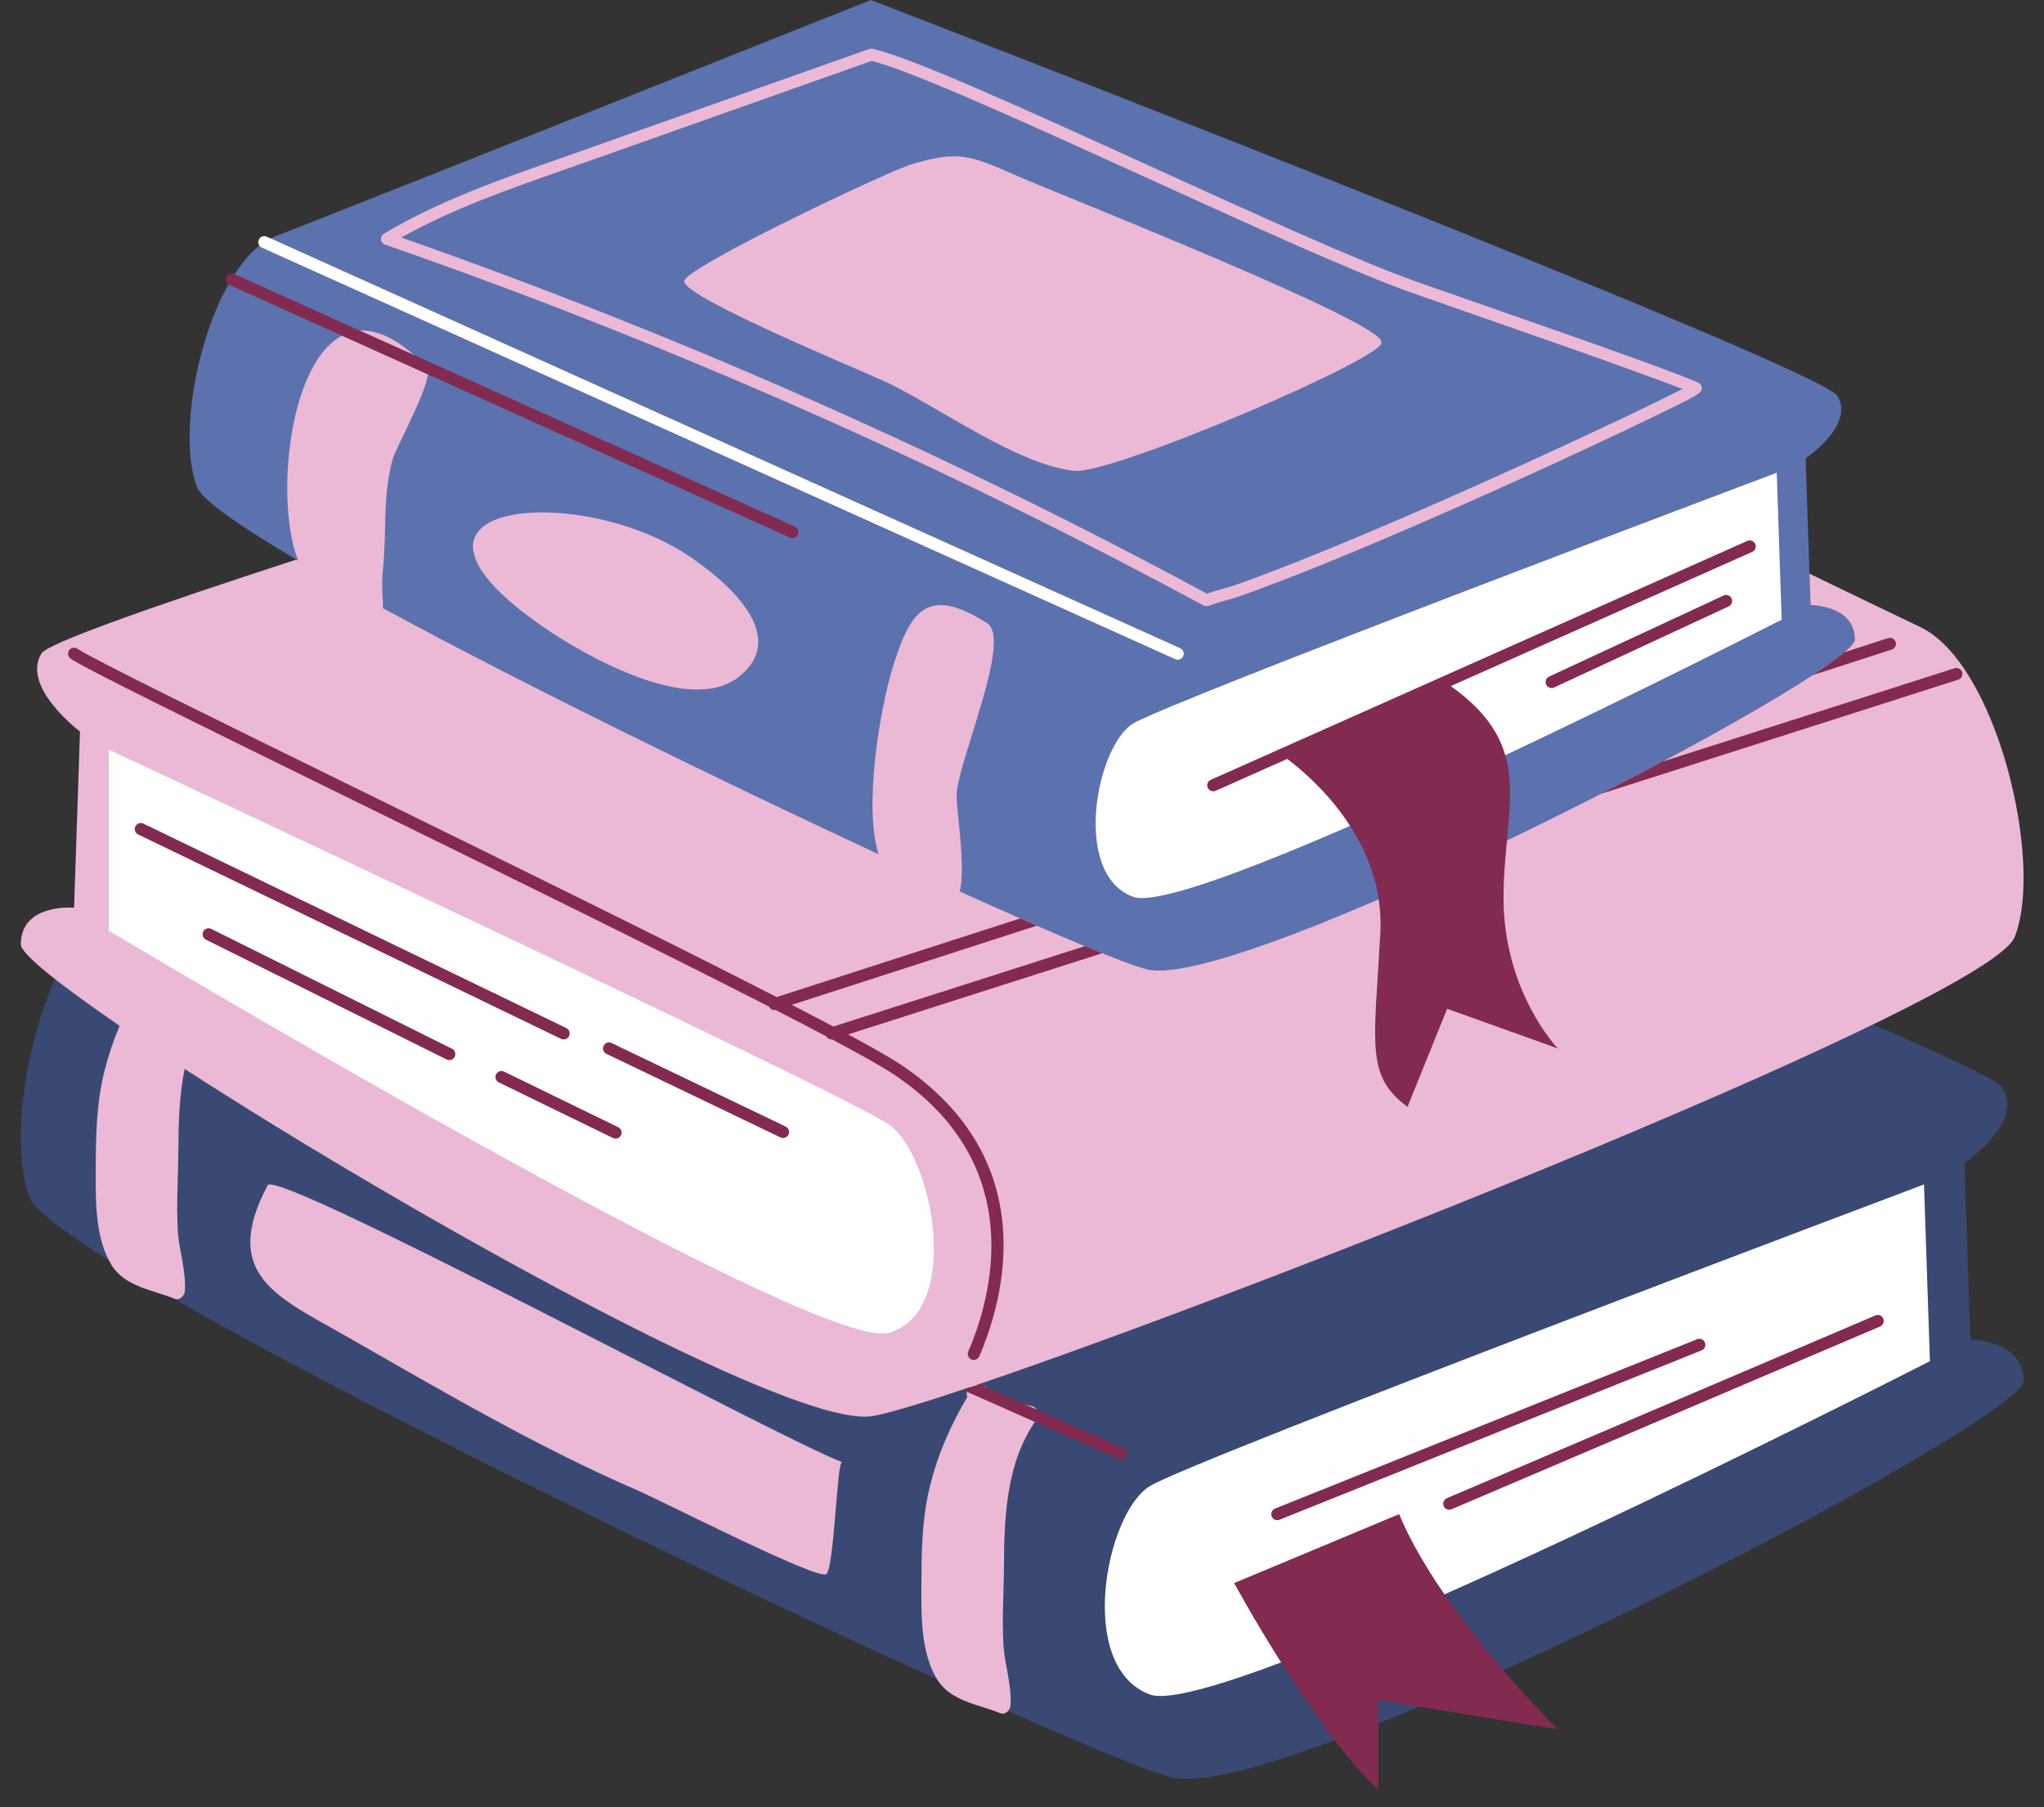
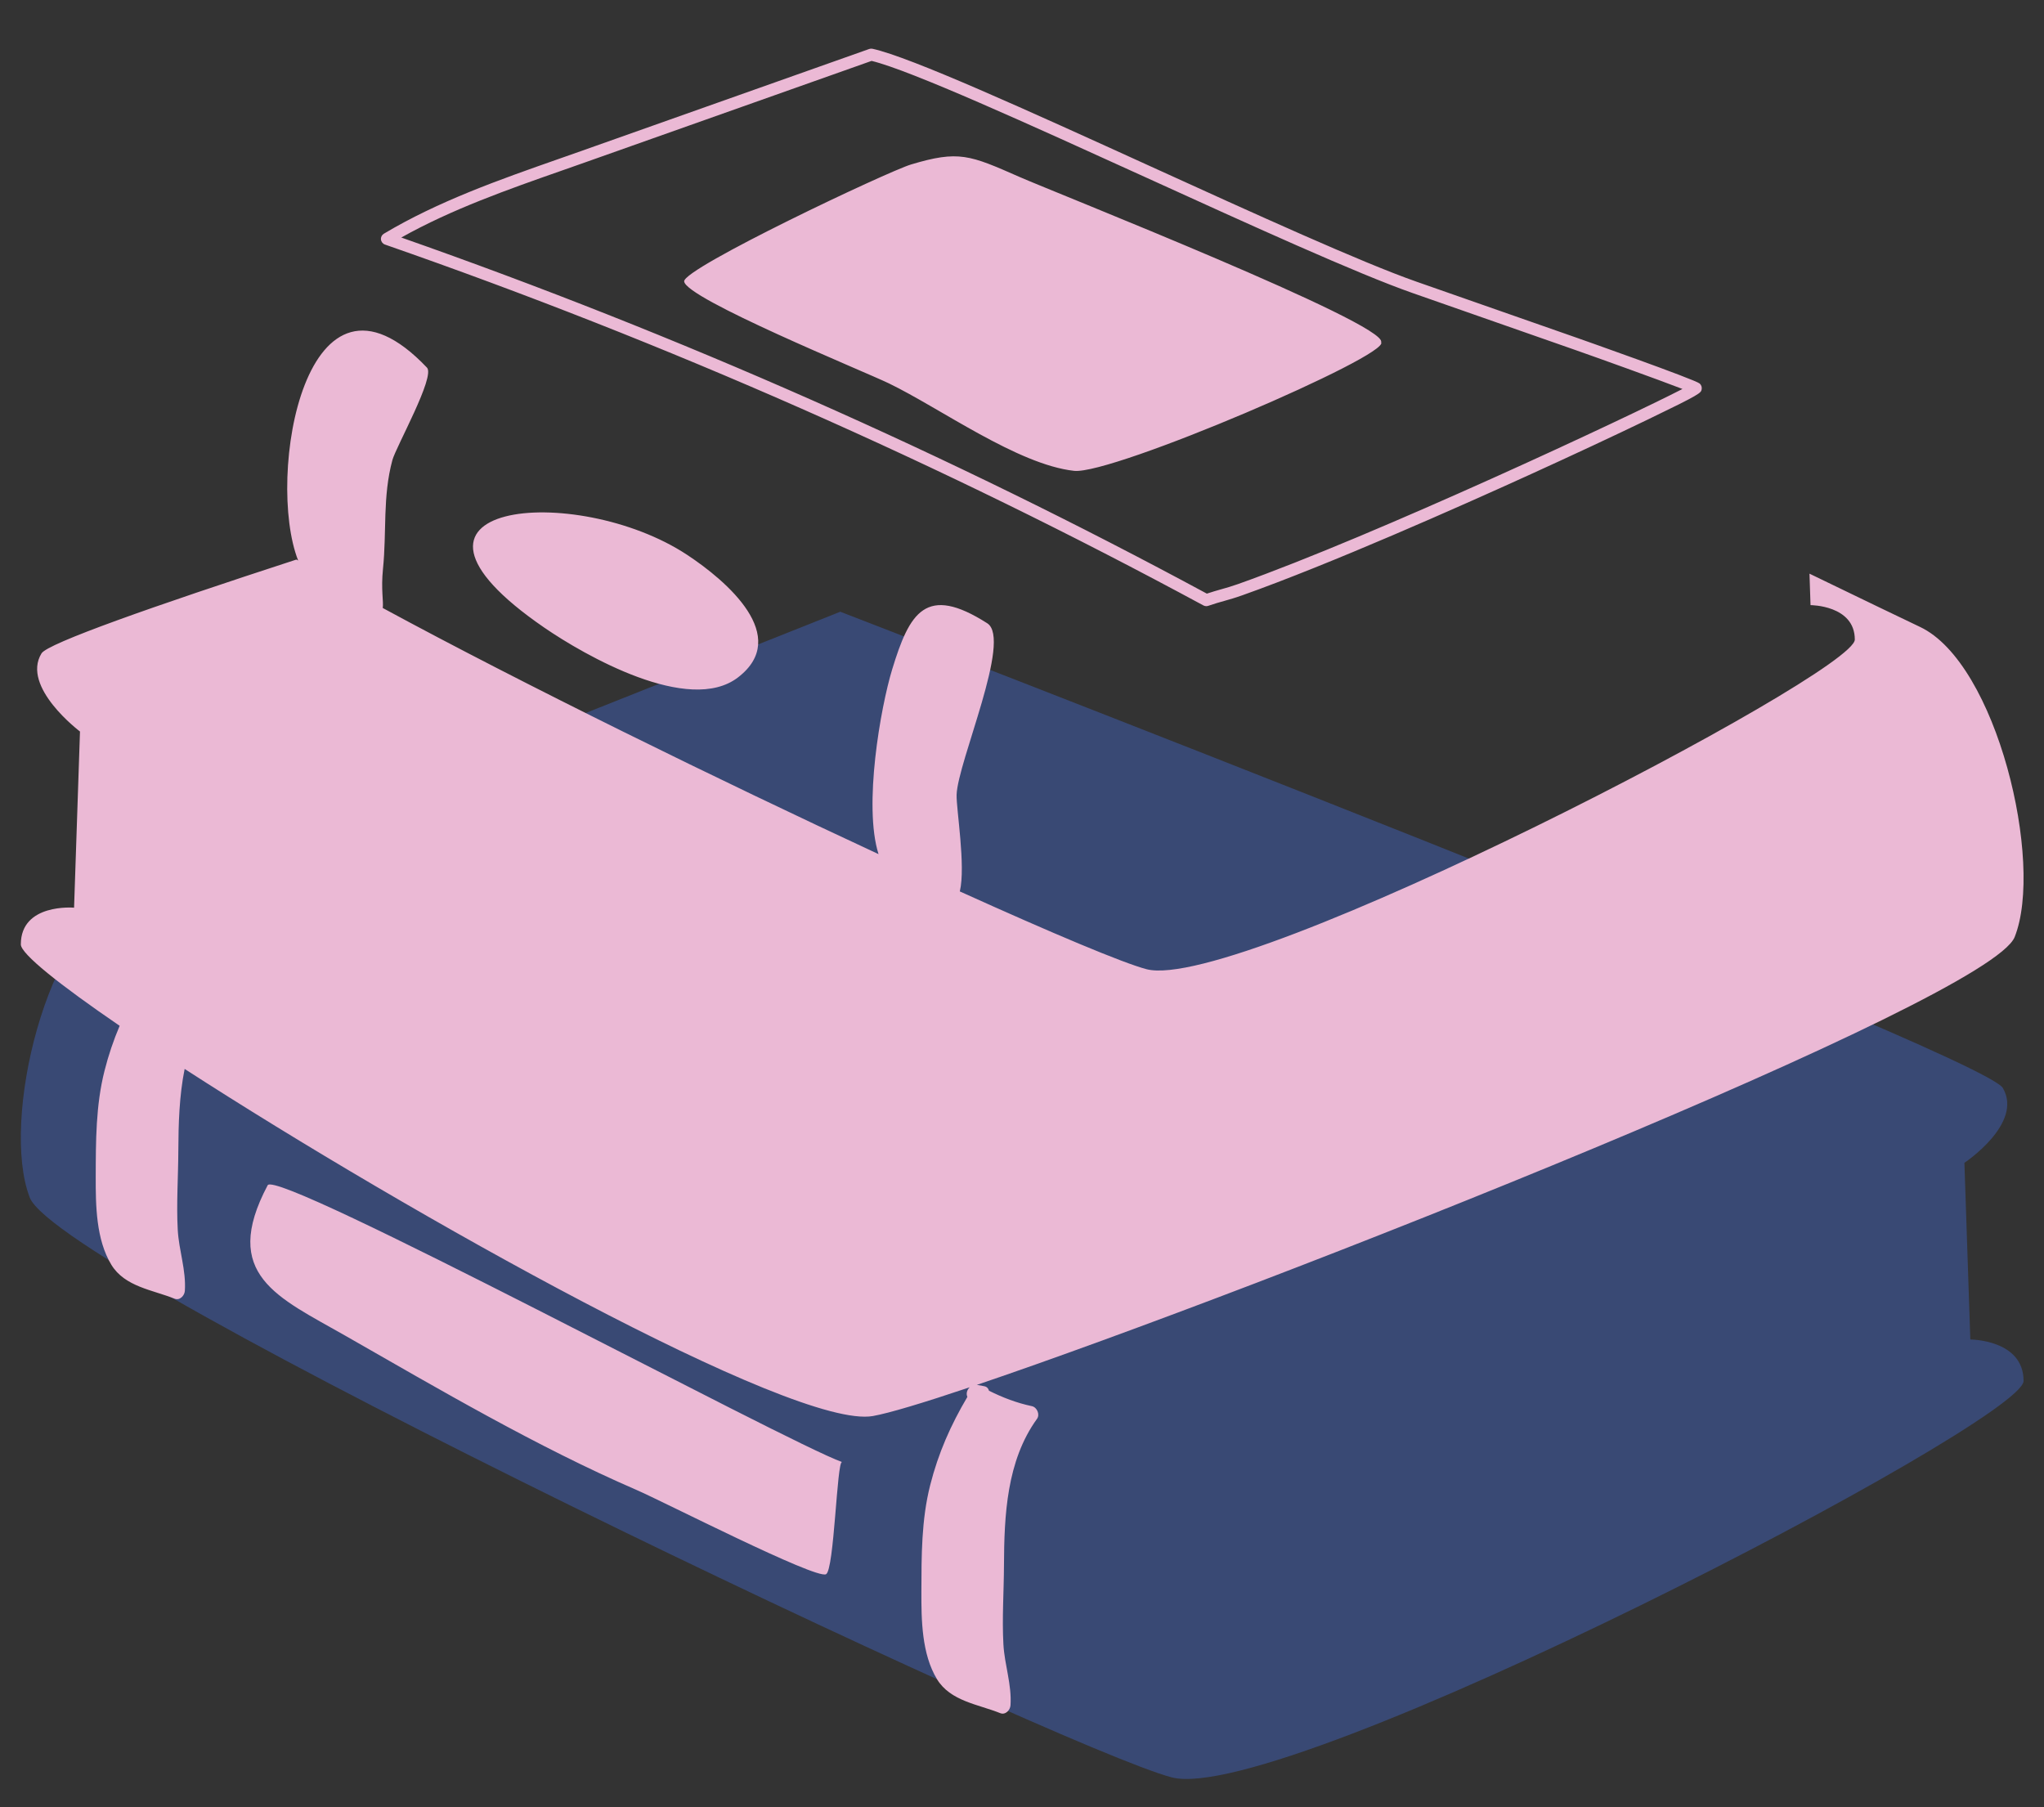
<svg xmlns="http://www.w3.org/2000/svg" fill="#000000" height="451.1" preserveAspectRatio="xMidYMid meet" version="1" viewBox="-5.2 0.0 510.3 451.1" width="510.3" zoomAndPan="magnify">
  <rect x="-5.2" y="0.0" width="510.3" height="451.1" fill="#333333" stroke="none" />
  <defs>
    <clipPath id="a">
-       <path d="M 11 68 L 485 68 L 485 446.82 L 11 446.82 Z M 11 68" />
-     </clipPath>
+       </clipPath>
  </defs>
  <g>
    <g id="change1_1">
      <path d="M 500 344.738 C 500 355.078 315.363 451.086 287.301 443.703 C 259.234 436.316 9.609 318.148 2.223 298.949 C -5.164 279.746 6.656 231.004 25.855 223.617 C 45.059 216.23 204.582 152.715 204.582 152.715 C 204.582 152.715 489.66 262.758 494.828 271.621 C 500 280.484 485.23 290.285 485.23 290.285 L 486.707 334.398 C 486.707 334.398 500 334.398 500 344.738" fill="#394974" />
    </g>
    <g id="change2_1">
-       <path d="M 457.867 159.664 C 457.867 168.262 304.348 248.09 281.016 241.949 C 257.68 235.809 50.121 137.559 43.98 121.59 C 37.844 105.625 47.668 65.098 63.633 58.957 C 79.598 52.816 212.238 0.004 212.238 0.004 C 212.238 0.004 449.27 91.504 453.566 98.871 C 457.867 106.238 445.586 114.391 445.586 114.391 L 446.812 151.066 C 446.812 151.066 457.867 151.066 457.867 159.664" fill="#5c72af" />
-     </g>
+       </g>
    <g id="change3_1">
      <path d="M 61.625 295.891 C 49.777 318.246 64.223 323.859 80.941 333.41 C 104.406 346.816 128.887 361.207 153.676 371.938 C 160.453 374.871 198.367 394.273 201.016 393 C 203.086 392.004 203.727 364.531 205.031 364.992 C 191.188 360.074 63.914 291.566 61.625 295.891 Z M 94.984 59.297 C 164.055 83.523 231.695 113.422 296.098 148.195 C 297.465 147.738 298.578 147.426 299.66 147.117 C 300.984 146.746 302.238 146.391 303.918 145.797 C 338.379 133.559 401.781 103.871 414.84 97.102 C 408.723 94.738 393.438 89.25 387.934 87.32 L 347.465 73.156 C 333.668 68.328 306.871 56.129 280.961 44.332 C 252.012 31.156 222.094 17.535 212.398 15.203 L 140.742 40.586 C 138.902 41.234 137.062 41.883 135.227 42.527 C 121.656 47.285 107.656 52.195 94.984 59.297 Z M 89.91 59.785 C 89.848 59.203 90.133 58.645 90.633 58.344 C 104.289 50.199 119.512 44.859 134.23 39.695 C 136.066 39.051 137.906 38.406 139.738 37.758 L 211.809 12.227 C 212.07 12.133 212.355 12.117 212.633 12.176 C 222.176 14.277 251.336 27.551 282.203 41.602 C 308.055 53.371 334.785 65.543 348.453 70.324 L 388.926 84.488 C 389.215 84.59 417.926 94.711 419.133 95.742 C 419.539 96.094 419.734 96.648 419.637 97.176 C 419.465 98.102 419.414 98.352 406.363 104.648 C 397.91 108.73 387.219 113.723 376.262 118.707 C 359.086 126.516 326.98 140.789 304.922 148.621 C 303.148 149.254 301.789 149.637 300.477 150.008 C 299.273 150.344 298.031 150.695 296.449 151.242 C 296.289 151.297 296.125 151.324 295.961 151.324 C 295.715 151.324 295.469 151.266 295.246 151.145 C 229.855 115.797 161.105 85.484 90.906 61.051 C 90.355 60.859 89.969 60.363 89.91 59.785 Z M 339.609 85.434 C 341.277 80.852 258.25 48.098 249.328 44.172 C 236.879 38.691 234.164 37.48 222.242 41.062 C 216.422 42.812 165.359 66.965 165.605 70.246 C 165.926 74.512 210.574 92.738 216.684 95.691 C 229.496 101.879 248.871 115.992 262.953 117.543 C 272.461 118.59 341.988 88.656 339.609 85.434 Z M 130.656 156.664 C 140.746 163.598 166.793 178.535 179.055 169.105 C 192.32 158.902 176.344 145.105 166.348 138.512 C 138.559 120.184 84.969 125.266 130.656 156.664 Z M 497.777 233.918 C 491.496 249.691 310.098 321.547 238.66 345.73 C 238.727 345.738 238.793 345.738 238.863 345.75 L 240.527 346.062 C 241.195 346.191 241.574 346.645 241.707 347.184 C 245.117 348.887 248.652 350.246 252.414 351.035 C 253.688 351.305 254.492 353.105 253.699 354.199 C 246.098 364.699 245.504 378.352 245.449 390.84 C 245.422 397.359 244.949 403.988 245.309 410.492 C 245.59 415.633 247.426 420.543 247.078 425.727 C 247.004 426.895 245.828 428.203 244.52 427.676 C 239.027 425.469 232.062 424.703 228.719 419.184 C 224.906 412.898 224.812 404.379 224.832 397.273 C 224.855 388.391 224.828 379.434 227.023 370.777 C 229.062 362.734 232.152 355.77 236.312 348.727 C 235.938 347.906 236.234 346.938 236.906 346.32 L 238.055 345.984 L 236.906 346.32 C 225.227 350.246 216.703 352.805 212.699 353.508 C 193.086 356.938 96.988 303.105 40.898 266.852 C 39.543 273.582 39.348 280.648 39.32 287.375 C 39.293 293.895 38.82 300.523 39.176 307.027 C 39.457 312.168 41.293 317.078 40.949 322.262 C 40.871 323.43 39.695 324.738 38.391 324.211 C 32.898 322.004 25.934 321.238 22.59 315.723 C 18.777 309.434 18.68 300.914 18.699 293.809 C 18.723 284.926 18.699 275.973 20.895 267.312 C 21.895 263.355 23.156 259.66 24.672 256.086 C 9.566 245.754 0 238.117 0 235.766 C 0 225.426 13.293 226.598 13.293 226.598 L 14.77 182.617 C 14.77 182.617 0 171.512 5.168 163.105 C 6.703 160.613 32.816 151.406 68.809 139.684 C 68.949 139.766 69.098 139.852 69.238 139.934 C 61.07 119.133 71.051 59.855 101.398 91.777 C 103.52 94.012 93.648 111.578 92.762 114.863 C 90.297 123.996 91.359 132.773 90.418 141.977 C 89.883 147.203 90.594 150.168 90.355 151.781 C 125.535 170.852 174.398 194.773 214.133 213.227 C 210.312 201.152 214.641 176.621 217.531 167.133 C 221.879 152.875 225.938 145.805 241.277 155.598 C 247.531 159.59 233.891 190.188 233.625 198.41 C 233.516 201.926 235.945 216.191 234.426 222.539 C 257.539 232.996 275.133 240.402 281.016 241.949 C 304.348 248.09 457.867 168.262 457.867 159.664 C 457.867 151.066 446.812 151.066 446.812 151.066 L 446.551 143.211 C 460.035 149.734 470.141 154.609 474.145 156.504 C 493.348 165.582 505.16 215.367 497.777 233.918" fill="#ebb9d5" />
    </g>
    <g id="change4_1">
-       <path d="M 60.168 61.816 L 288.219 164.562 C 288.422 164.652 288.629 164.695 288.836 164.695 C 289.406 164.695 289.953 164.367 290.203 163.809 C 290.543 163.055 290.207 162.168 289.453 161.828 L 61.402 59.082 C 60.645 58.742 59.758 59.078 59.418 59.832 C 59.078 60.59 59.414 61.477 60.168 61.816 Z M 277.672 223.883 C 293.047 229.613 439.605 154.695 439.605 154.695 L 438.379 118.02 C 438.379 118.02 286.82 175.059 277.672 180.641 C 268.523 186.219 262.297 218.148 277.672 223.883 Z M 216.715 280.715 C 205.715 273.031 21.957 187.133 21.957 187.133 L 21.957 232.32 C 21.957 232.32 198.223 337.98 216.715 332.723 C 235.207 327.461 227.715 288.395 216.715 280.715 Z M 476.617 339.805 C 476.617 339.805 300.352 429.906 281.859 423.012 C 263.367 416.117 270.855 377.715 281.859 371.004 C 292.859 364.293 475.141 295.691 475.141 295.691 L 476.617 339.805" fill="#ffffff" />
-     </g>
+       </g>
    <g clip-path="url(#a)" id="change5_1">
-       <path d="M 425.105 148.668 L 381.535 168.91 C 380.785 169.258 380.457 170.148 380.809 170.902 C 381.062 171.449 381.602 171.77 382.168 171.77 C 382.379 171.77 382.594 171.727 382.801 171.629 L 426.371 151.387 C 427.121 151.039 427.445 150.148 427.098 149.395 C 426.75 148.645 425.855 148.32 425.105 148.668 Z M 236.527 337.41 C 236.199 338.172 236.551 339.055 237.309 339.383 C 237.504 339.465 237.703 339.504 237.902 339.504 C 238.484 339.504 239.035 339.164 239.281 338.598 C 245.305 324.652 255.438 289.633 219.598 265.715 C 217.121 264.062 212.605 261.492 206.547 258.234 L 269.984 237.965 C 268.633 237.422 267.188 236.832 265.656 236.199 L 202.852 256.266 C 199.699 254.598 196.223 252.781 192.469 250.848 L 253.652 231.09 C 252.309 230.504 250.926 229.898 249.508 229.273 L 188.703 248.91 C 160.961 234.684 120.359 214.766 85.305 197.57 C 48.84 179.68 17.344 164.23 14.16 161.973 C 13.488 161.492 12.551 161.648 12.07 162.324 C 11.59 163 11.75 163.938 12.426 164.418 C 15.805 166.816 45.891 181.578 83.98 200.262 C 118.828 217.355 159.16 237.145 186.812 251.309 C 187.066 251.828 187.578 252.164 188.148 252.164 C 188.23 252.164 188.32 252.141 188.406 252.125 C 193.051 254.508 197.312 256.723 201.102 258.727 C 201.367 259.195 201.855 259.492 202.387 259.492 C 202.426 259.492 202.465 259.477 202.504 259.473 C 209.789 263.344 215.168 266.363 217.93 268.207 C 251.895 290.875 242.25 324.152 236.527 337.41 Z M 275.27 361.5 L 239.266 345.523 C 239.062 345.594 238.859 345.66 238.66 345.73 C 238.727 345.738 238.793 345.738 238.863 345.75 L 236.906 346.32 C 236.516 346.453 236.133 346.578 235.746 346.711 C 235.875 347.094 236.156 347.43 236.555 347.605 L 274.055 364.238 C 274.254 364.328 274.457 364.371 274.66 364.371 C 275.234 364.371 275.785 364.039 276.031 363.477 C 276.367 362.719 276.027 361.836 275.27 361.5 Z M 484.66 167.797 C 484.41 167.008 483.57 166.566 482.777 166.824 L 409.93 190.102 C 404.941 192.762 399.734 195.48 394.387 198.215 L 483.688 169.68 C 484.48 169.43 484.914 168.586 484.66 167.797 Z M 312.297 378.559 C 312.531 379.145 313.094 379.5 313.688 379.5 C 313.875 379.5 314.062 379.465 314.246 379.391 L 419.617 337.113 C 420.387 336.809 420.758 335.934 420.449 335.164 C 420.141 334.395 419.266 334.023 418.5 334.332 L 313.129 376.605 C 312.359 376.914 311.988 377.789 312.297 378.559 Z M 463.008 328.391 L 356.023 374.012 C 355.266 374.336 354.91 375.219 355.234 375.98 C 355.477 376.551 356.031 376.891 356.613 376.891 C 356.812 376.891 357.012 376.852 357.203 376.773 L 464.184 331.148 C 464.945 330.824 465.301 329.941 464.977 329.18 C 464.648 328.418 463.77 328.066 463.008 328.391 Z M 149.145 281.398 L 120.645 267.52 C 119.902 267.156 119.004 267.469 118.641 268.215 C 118.277 268.957 118.59 269.855 119.336 270.219 L 147.836 284.094 C 148.047 284.199 148.27 284.246 148.488 284.246 C 149.047 284.246 149.578 283.938 149.84 283.402 C 150.199 282.656 149.891 281.762 149.145 281.398 Z M 107.641 261.805 L 47.547 231.891 C 46.809 231.523 45.906 231.824 45.535 232.566 C 45.164 233.309 45.469 234.207 46.211 234.578 L 106.305 264.492 C 106.52 264.598 106.746 264.648 106.973 264.648 C 107.523 264.648 108.055 264.344 108.316 263.816 C 108.684 263.074 108.383 262.176 107.641 261.805 Z M 135.523 259.492 C 136.082 259.492 136.617 259.18 136.875 258.645 C 137.234 257.898 136.922 257 136.176 256.641 L 30.594 205.613 C 29.848 205.254 28.949 205.566 28.59 206.312 C 28.23 207.059 28.543 207.953 29.289 208.312 L 134.871 259.34 C 135.082 259.441 135.305 259.492 135.523 259.492 Z M 190.945 281.234 L 147.496 260.383 C 146.75 260.023 145.855 260.336 145.496 261.086 C 145.137 261.832 145.453 262.727 146.199 263.086 L 189.648 283.941 C 189.855 284.039 190.078 284.09 190.297 284.09 C 190.855 284.09 191.391 283.773 191.648 283.238 C 192.008 282.492 191.691 281.594 190.945 281.234 Z M 468.07 160.27 C 467.816 159.484 466.977 159.051 466.184 159.305 L 455.285 162.824 C 453.484 164.355 450.785 166.289 447.355 168.535 L 467.105 162.16 C 467.895 161.906 468.324 161.059 468.07 160.27 Z M 52.051 71.141 L 192.02 134.203 C 192.223 134.293 192.43 134.336 192.637 134.336 C 193.207 134.336 193.754 134.008 194.004 133.449 C 194.344 132.695 194.008 131.809 193.254 131.469 L 53.281 68.406 C 52.527 68.066 51.641 68.402 51.297 69.156 C 50.957 69.91 51.293 70.801 52.051 71.141 Z M 339.406 233.059 C 337.844 261.211 335.758 268.512 346.188 276.332 L 356.094 251.828 L 383.711 261.734 C 383.711 261.734 370.168 247.656 370.168 224.195 C 370.168 201.23 378.617 186.754 357.008 171.277 L 432.242 137.781 C 433 137.441 433.34 136.555 433.004 135.801 C 432.668 135.043 431.777 134.703 431.023 135.039 L 297.09 194.672 C 296.332 195.008 295.992 195.895 296.328 196.652 C 296.578 197.211 297.125 197.539 297.699 197.539 C 297.902 197.539 298.109 197.5 298.309 197.41 L 316.176 189.457 C 322.867 194.504 340.68 210.156 339.406 233.059 Z M 383.711 431.699 L 338.887 424.402 L 338.887 446.82 C 322.727 431.699 302.91 395.203 302.91 395.203 L 344.102 378 C 354.527 403.023 383.711 431.699 383.711 431.699" fill="#832a50" />
-     </g>
+       </g>
  </g>
</svg>